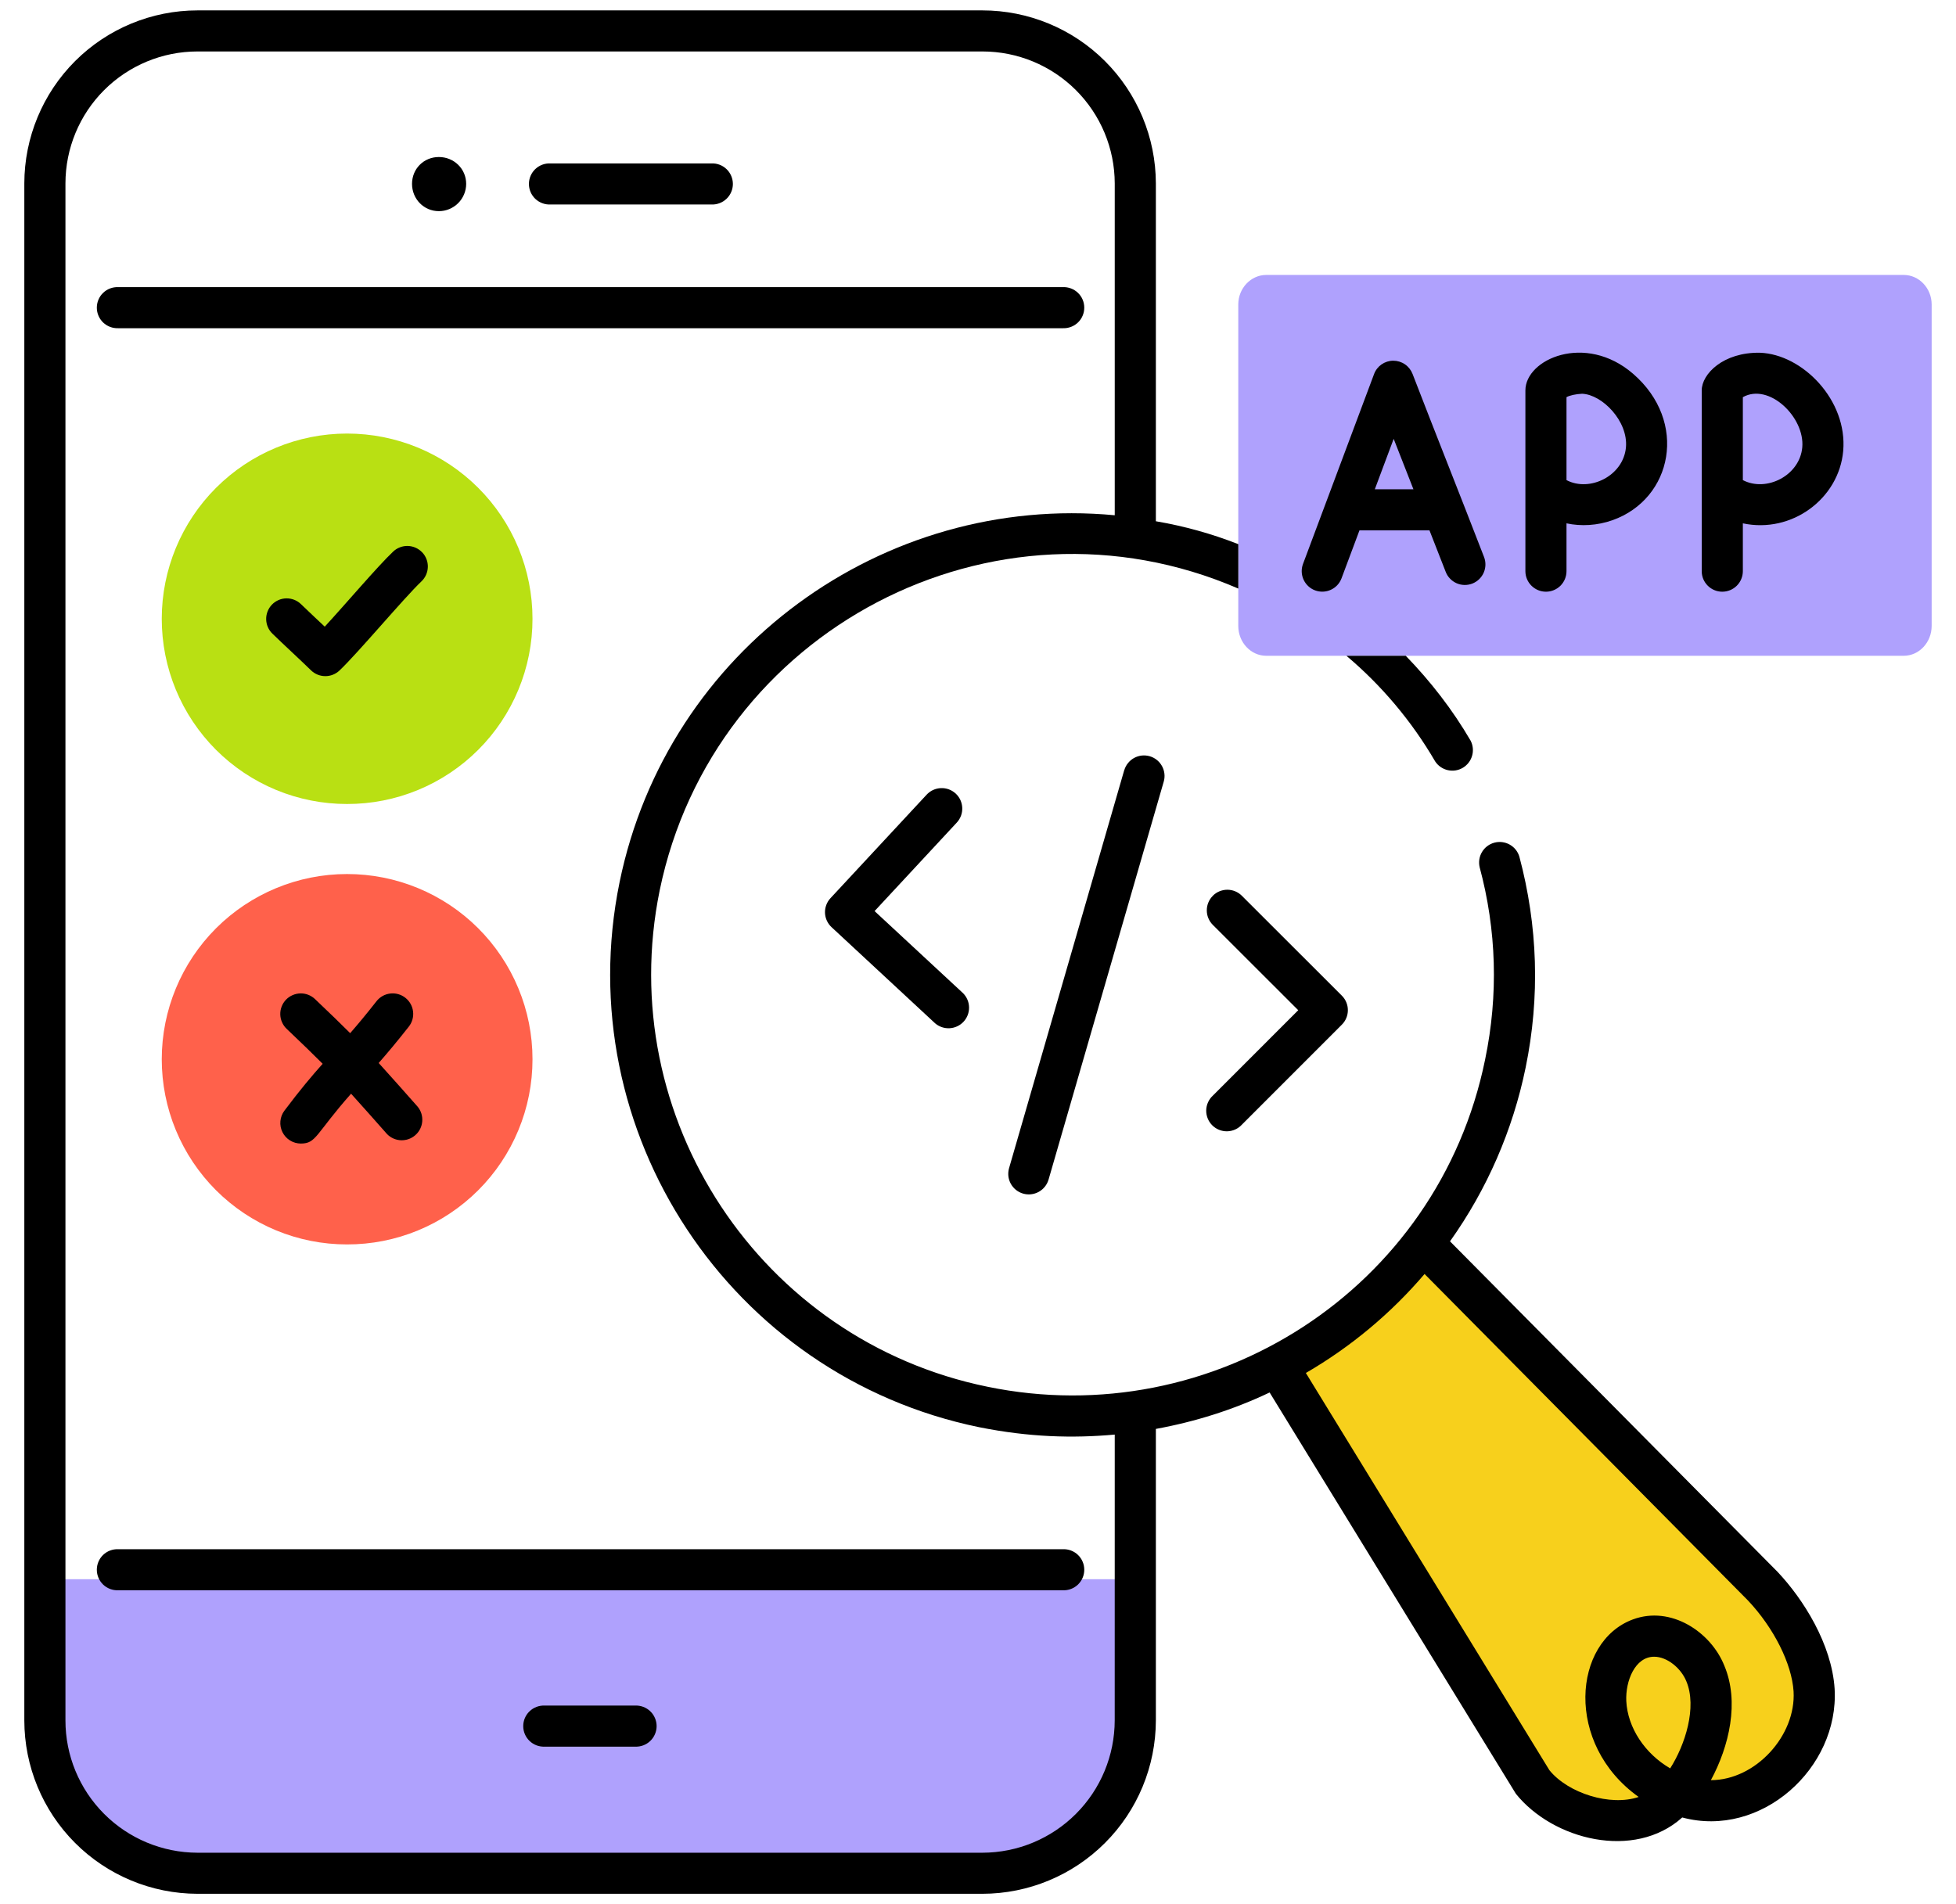
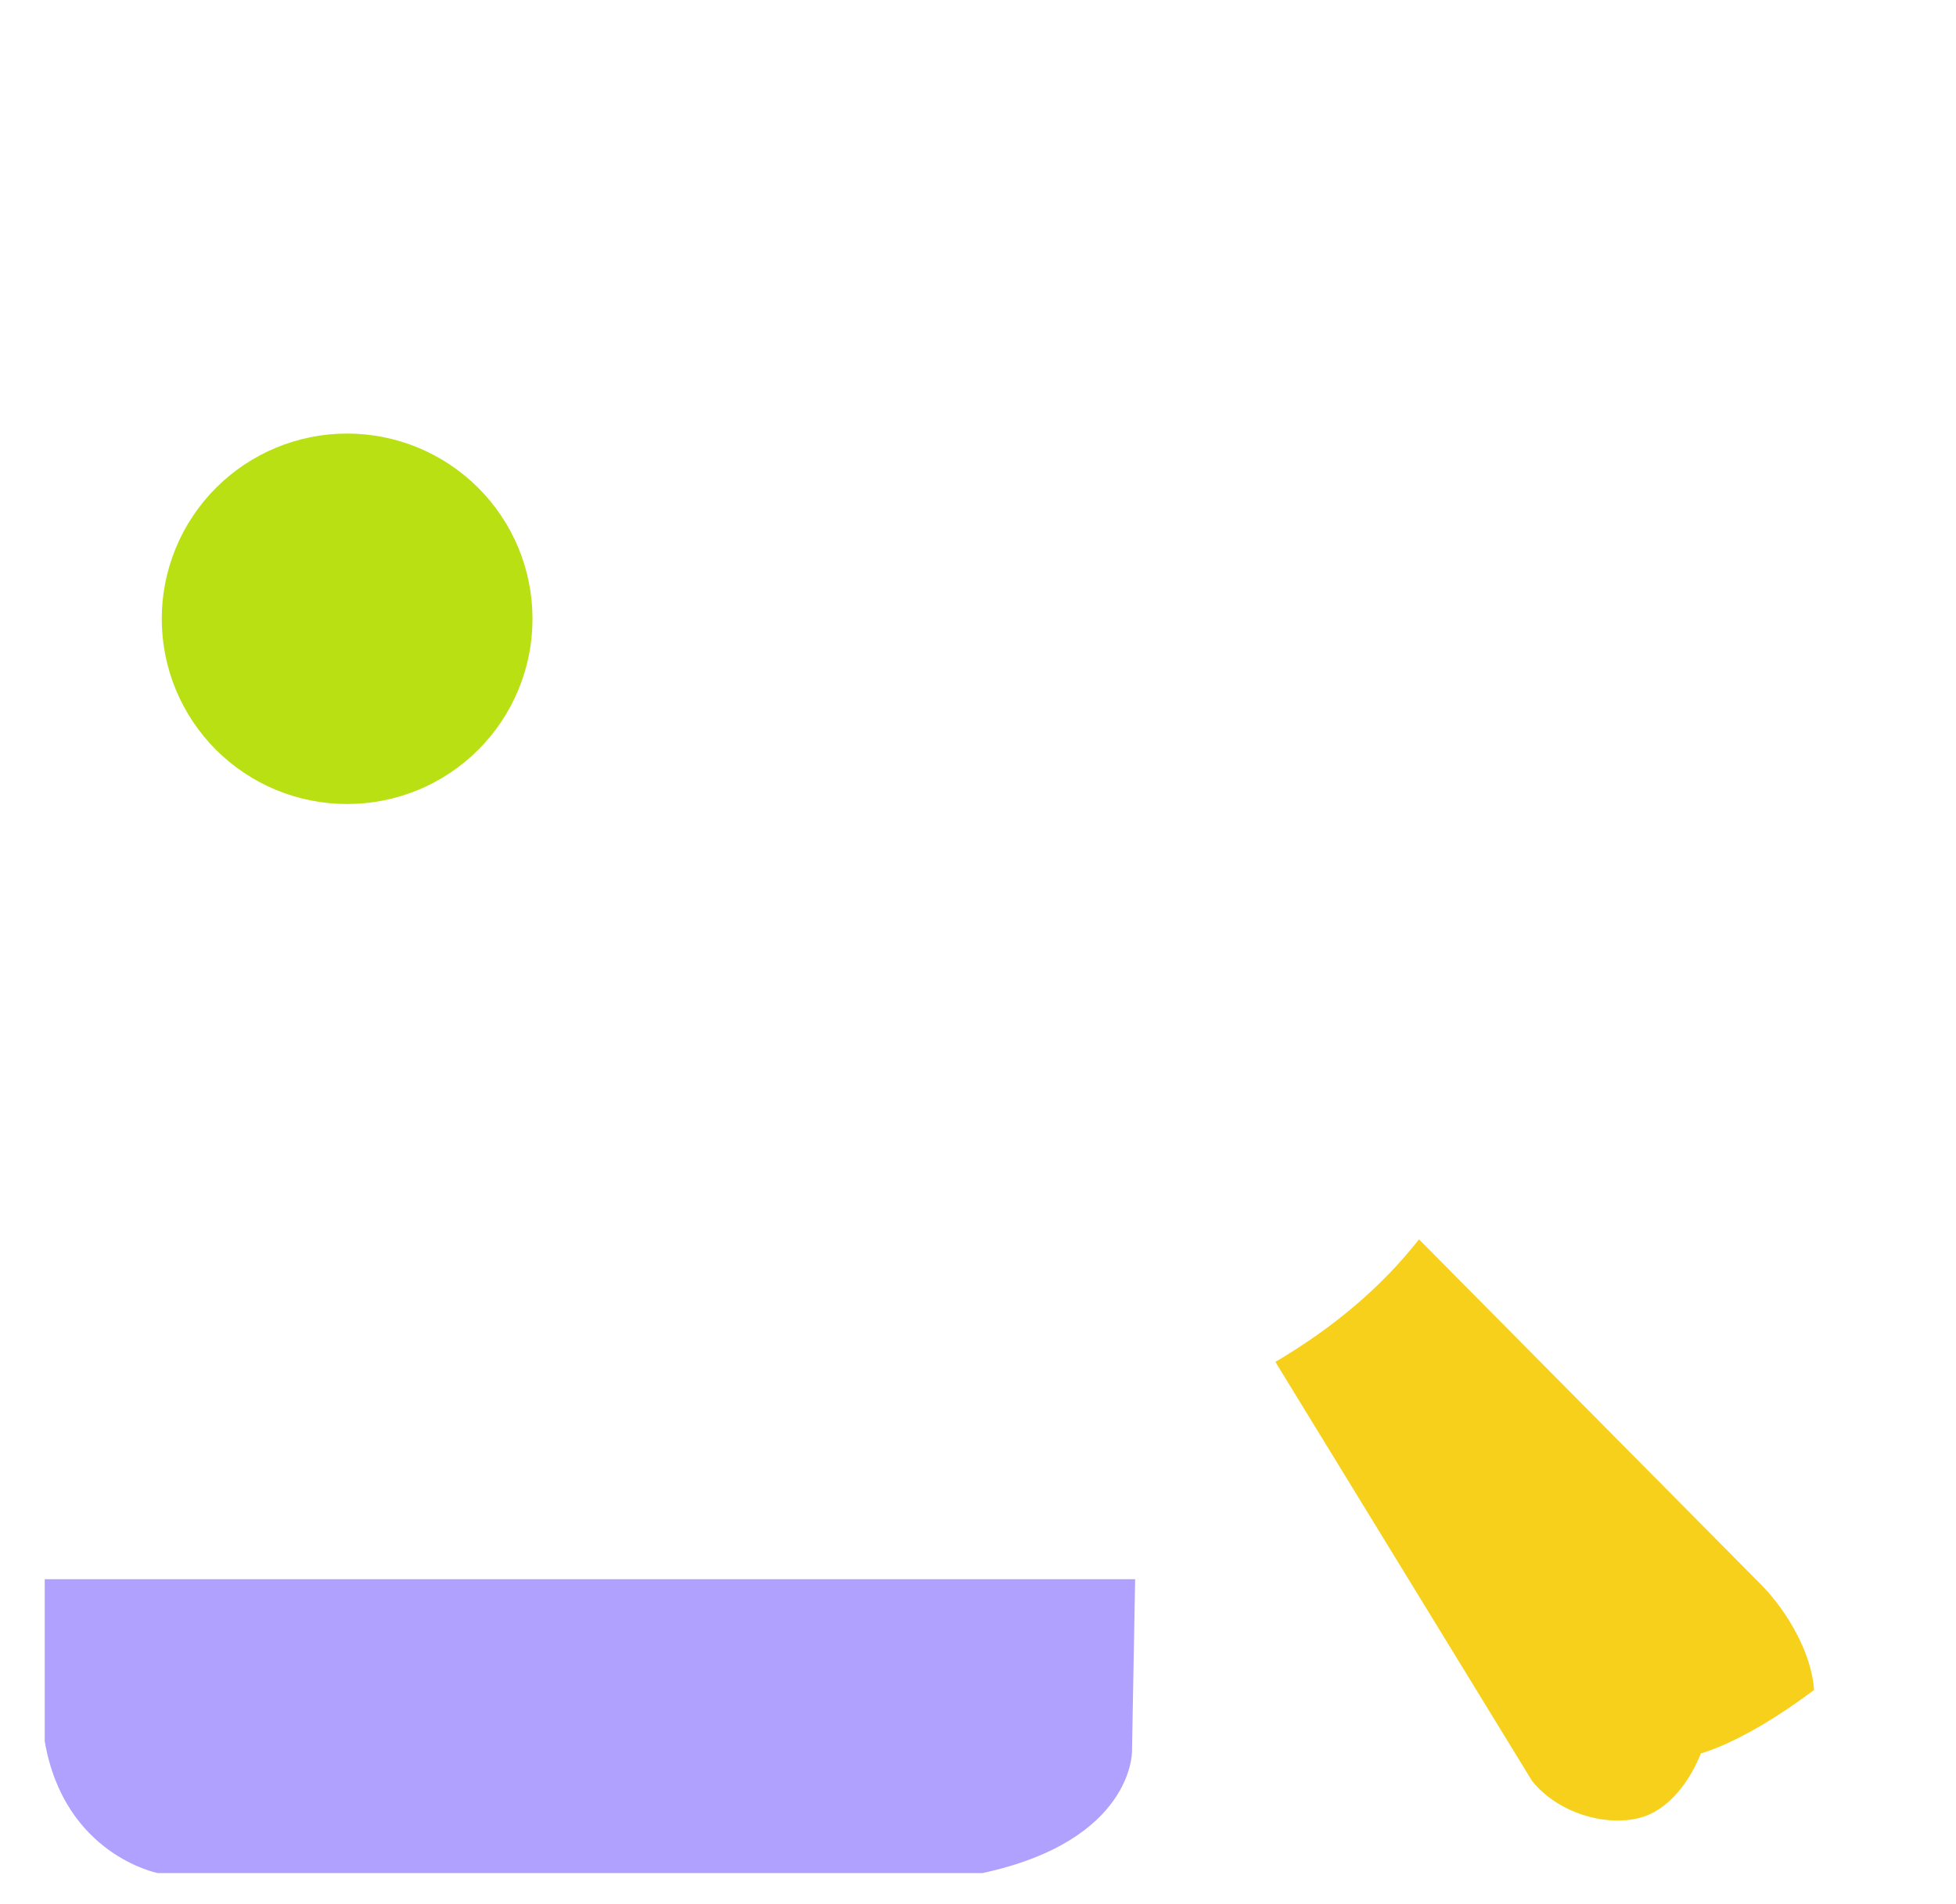
<svg xmlns="http://www.w3.org/2000/svg" width="76" height="74" viewBox="0 0 76 74" fill="none">
  <path d="M1.738 61.371H44.106L43.983 68.073C43.983 68.073 44.029 71.53 38.173 72.792H6.132C6.132 72.792 2.5 72.089 1.738 67.672V61.371Z" fill="#AFA1FD" />
  <path d="M20.69 24.047C20.691 24.994 20.505 25.93 20.142 26.805C19.78 27.679 19.249 28.473 18.58 29.141C17.91 29.81 17.116 30.34 16.241 30.701C15.367 31.062 14.429 31.247 13.483 31.245C12.538 31.246 11.601 31.06 10.728 30.699C9.854 30.337 9.061 29.807 8.392 29.139C7.724 28.47 7.193 27.676 6.832 26.803C6.47 25.929 6.285 24.993 6.285 24.047C6.286 22.138 7.044 20.308 8.394 18.958C9.744 17.608 11.574 16.85 13.483 16.849C14.429 16.849 15.366 17.034 16.24 17.395C17.115 17.757 17.909 18.287 18.578 18.955C19.248 19.623 19.779 20.417 20.142 21.291C20.504 22.165 20.69 23.101 20.69 24.047Z" fill="#B9E013" />
-   <path d="M20.69 41.163C20.691 42.11 20.505 43.047 20.142 43.921C19.78 44.795 19.249 45.589 18.58 46.257C17.91 46.926 17.116 47.456 16.241 47.817C15.367 48.178 14.429 48.363 13.483 48.361C12.538 48.362 11.601 48.176 10.728 47.815C9.854 47.453 9.061 46.923 8.392 46.255C7.724 45.586 7.193 44.792 6.832 43.919C6.47 43.045 6.285 42.109 6.285 41.163C6.286 39.255 7.045 37.425 8.394 36.075C9.744 34.726 11.575 33.967 13.483 33.967C14.429 33.966 15.366 34.152 16.24 34.513C17.114 34.874 17.909 35.404 18.578 36.072C19.247 36.74 19.779 37.534 20.141 38.408C20.504 39.281 20.69 40.218 20.69 41.163Z" fill="#FF614B" />
-   <path d="M55.135 48.164L68.499 61.655C69.476 62.681 70.396 64.265 70.484 65.679C70.617 67.804 68.797 69.856 66.671 69.975C64.546 70.096 62.506 68.262 62.398 66.137C62.347 65.145 62.782 64.025 63.717 63.683C64.713 63.318 65.863 64.039 66.265 65.021C67.004 66.835 65.706 70.111 63.732 70.64C62.373 71.003 60.519 70.449 59.529 69.212L49.555 52.926C51.807 51.598 53.681 50.019 55.135 48.164Z" fill="#F7D01C" />
-   <path d="M75.054 11.831V24.324C75.054 24.965 74.566 25.485 73.97 25.485H49.198C48.602 25.485 48.113 24.965 48.113 24.324V11.831C48.113 11.204 48.602 10.685 49.198 10.685H73.97C74.566 10.685 75.054 11.204 75.054 11.831Z" fill="#AFA1FD" />
-   <path d="M17.052 8.206C17.333 8.206 17.603 8.094 17.802 7.895C18.001 7.696 18.113 7.426 18.113 7.145C18.113 6.559 17.638 6.102 17.052 6.102C16.465 6.102 16.009 6.56 16.009 7.145C16.009 7.731 16.467 8.206 17.052 8.206ZM21.385 7.947H27.642C27.75 7.952 27.857 7.934 27.958 7.896C28.059 7.858 28.151 7.8 28.229 7.726C28.307 7.651 28.369 7.562 28.411 7.463C28.454 7.363 28.476 7.257 28.476 7.149C28.476 7.041 28.454 6.934 28.411 6.835C28.369 6.736 28.307 6.646 28.229 6.572C28.151 6.497 28.059 6.439 27.958 6.401C27.857 6.363 27.75 6.346 27.642 6.351H21.385C21.277 6.346 21.169 6.363 21.069 6.401C20.968 6.439 20.875 6.497 20.797 6.572C20.72 6.646 20.658 6.736 20.615 6.835C20.573 6.934 20.551 7.041 20.551 7.149C20.551 7.257 20.573 7.363 20.615 7.463C20.658 7.562 20.72 7.651 20.797 7.726C20.875 7.8 20.968 7.858 21.069 7.896C21.169 7.934 21.277 7.952 21.385 7.947ZM4.595 12.755H41.296C41.404 12.759 41.511 12.742 41.612 12.704C41.713 12.666 41.805 12.608 41.883 12.534C41.961 12.459 42.023 12.37 42.065 12.27C42.108 12.171 42.129 12.065 42.129 11.957C42.129 11.849 42.108 11.742 42.065 11.643C42.023 11.544 41.961 11.454 41.883 11.38C41.805 11.305 41.713 11.247 41.612 11.209C41.511 11.171 41.404 11.154 41.296 11.159H4.595C4.488 11.154 4.38 11.171 4.279 11.209C4.178 11.247 4.086 11.305 4.008 11.38C3.93 11.454 3.868 11.544 3.826 11.643C3.784 11.742 3.762 11.849 3.762 11.957C3.762 12.065 3.784 12.171 3.826 12.27C3.868 12.37 3.93 12.459 4.008 12.534C4.086 12.608 4.178 12.666 4.279 12.704C4.38 12.742 4.488 12.759 4.595 12.755ZM4.595 60.206C4.488 60.201 4.38 60.218 4.279 60.256C4.178 60.294 4.086 60.352 4.008 60.426C3.93 60.501 3.868 60.591 3.826 60.69C3.784 60.789 3.762 60.896 3.762 61.004C3.762 61.111 3.784 61.218 3.826 61.317C3.868 61.416 3.93 61.506 4.008 61.581C4.086 61.655 4.178 61.713 4.279 61.751C4.38 61.789 4.488 61.806 4.595 61.801H41.296C41.404 61.806 41.511 61.789 41.612 61.751C41.713 61.713 41.805 61.655 41.883 61.581C41.961 61.506 42.023 61.416 42.065 61.317C42.108 61.218 42.129 61.111 42.129 61.004C42.129 60.896 42.108 60.789 42.065 60.69C42.023 60.591 41.961 60.501 41.883 60.426C41.805 60.352 41.713 60.294 41.612 60.256C41.511 60.218 41.404 60.201 41.296 60.206H4.595ZM24.679 66.282H21.163C21.055 66.278 20.948 66.295 20.847 66.333C20.746 66.371 20.654 66.429 20.576 66.504C20.498 66.578 20.436 66.668 20.394 66.767C20.351 66.866 20.33 66.973 20.33 67.081C20.33 67.188 20.351 67.295 20.394 67.394C20.436 67.493 20.498 67.583 20.576 67.657C20.654 67.732 20.746 67.79 20.847 67.828C20.948 67.866 21.055 67.883 21.163 67.879H24.679C24.787 67.883 24.894 67.866 24.995 67.828C25.096 67.79 25.188 67.732 25.266 67.657C25.344 67.583 25.406 67.493 25.448 67.394C25.491 67.295 25.513 67.188 25.513 67.081C25.513 66.973 25.491 66.866 25.448 66.767C25.406 66.668 25.344 66.578 25.266 66.504C25.188 66.429 25.096 66.371 24.995 66.333C24.894 66.295 24.787 66.278 24.679 66.282ZM16.404 21.466C16.259 21.313 16.058 21.223 15.846 21.217C15.635 21.212 15.429 21.29 15.276 21.436C14.674 22.005 13.423 23.481 12.618 24.353C12.465 24.208 11.981 23.757 11.697 23.481C11.622 23.407 11.534 23.35 11.436 23.311C11.339 23.272 11.235 23.253 11.13 23.254C11.025 23.255 10.922 23.277 10.825 23.318C10.729 23.36 10.642 23.419 10.569 23.494C10.495 23.57 10.438 23.658 10.399 23.756C10.36 23.853 10.34 23.957 10.342 24.062C10.343 24.166 10.365 24.27 10.406 24.366C10.447 24.463 10.507 24.55 10.582 24.623C11.004 25.034 11.731 25.703 12.082 26.048C12.23 26.193 12.428 26.275 12.635 26.276C12.841 26.278 13.041 26.2 13.191 26.057C13.907 25.379 15.72 23.213 16.374 22.595C16.695 22.289 16.708 21.785 16.404 21.465V21.466ZM11.688 44.441C12.296 44.441 12.252 44.074 13.641 42.504C14.054 42.959 14.512 43.477 15.037 44.071C15.181 44.219 15.375 44.305 15.58 44.313C15.786 44.32 15.986 44.249 16.14 44.112C16.294 43.976 16.389 43.786 16.406 43.581C16.423 43.376 16.361 43.173 16.232 43.013C15.789 42.512 15.205 41.851 14.714 41.31C15.042 40.936 15.41 40.501 15.885 39.896C16.016 39.729 16.075 39.517 16.049 39.307C16.024 39.097 15.916 38.905 15.749 38.775C15.582 38.644 15.371 38.585 15.16 38.611C14.95 38.636 14.759 38.744 14.628 38.911C14.222 39.43 13.896 39.818 13.606 40.151C13.24 39.784 12.823 39.381 12.238 38.825C12.162 38.753 12.072 38.697 11.975 38.659C11.877 38.621 11.772 38.603 11.668 38.606C11.563 38.609 11.46 38.632 11.364 38.675C11.268 38.717 11.181 38.778 11.109 38.854C11.037 38.93 10.98 39.02 10.943 39.118C10.905 39.215 10.887 39.32 10.89 39.425C10.893 39.529 10.916 39.633 10.959 39.728C11.001 39.824 11.062 39.911 11.138 39.983C11.743 40.559 12.166 40.968 12.537 41.341C12.125 41.803 11.679 42.327 11.051 43.163C10.962 43.281 10.908 43.422 10.895 43.57C10.881 43.717 10.909 43.866 10.975 43.998C11.041 44.131 11.143 44.243 11.269 44.321C11.395 44.399 11.54 44.441 11.688 44.441Z" fill="black" />
-   <path d="M56.34 48.241C57.779 46.22 58.779 43.921 59.278 41.49C59.843 38.741 59.751 35.977 59.034 33.289C58.974 33.09 58.839 32.923 58.658 32.822C58.476 32.721 58.263 32.694 58.063 32.748C57.862 32.802 57.691 32.931 57.584 33.109C57.477 33.287 57.444 33.499 57.491 33.701C58.148 36.145 58.224 38.665 57.705 41.17C55.878 50.139 47.096 55.694 38.37 53.892C29.542 52.09 23.83 43.43 25.632 34.602C27.714 24.492 38.599 18.755 48.114 22.873V21.147C47.079 20.741 46.006 20.443 44.911 20.257V7.127C44.907 5.342 44.194 3.632 42.931 2.372C41.667 1.111 39.956 0.404 38.171 0.404H7.671C5.889 0.405 4.179 1.114 2.918 2.374C1.657 3.635 0.948 5.344 0.945 7.127V66.858C0.946 68.643 1.654 70.355 2.915 71.618C4.176 72.882 5.887 73.593 7.671 73.597H38.171C39.958 73.595 41.671 72.884 42.934 71.621C44.198 70.358 44.908 68.645 44.911 66.858V55.531C46.434 55.253 47.92 54.787 49.331 54.115L58.899 69.71C60.338 71.503 63.502 72.306 65.363 70.631C68.423 71.454 71.463 68.717 71.284 65.63C71.172 63.897 70.074 62.154 69.069 61.088L56.34 48.241ZM43.312 66.858C43.31 68.221 42.768 69.528 41.804 70.492C40.841 71.456 39.534 71.999 38.171 72.001H7.671C6.31 71.997 5.005 71.454 4.044 70.49C3.082 69.526 2.542 68.22 2.543 66.858V7.127C2.544 5.767 3.085 4.463 4.046 3.502C5.008 2.541 6.312 2 7.671 2H38.171C39.532 1.999 40.838 2.539 41.802 3.5C42.766 4.461 43.31 5.765 43.313 7.127V20.024C34.328 19.178 25.927 25.243 24.074 34.282C22.089 43.98 28.366 53.479 38.049 55.465C39.99 55.853 41.673 55.899 43.313 55.751L43.312 66.858ZM64.895 68.722C63.918 68.156 63.24 67.147 63.189 66.104C63.154 65.334 63.525 64.384 64.272 64.384C64.778 64.384 65.318 64.832 65.522 65.337C65.946 66.345 65.476 67.811 64.895 68.722ZM66.475 69.183C67.188 67.862 67.592 66.139 66.998 64.731C66.475 63.42 64.923 62.386 63.444 62.935C61.115 63.798 60.779 67.775 63.67 69.834C62.571 70.206 60.932 69.693 60.203 68.795L50.739 53.357C52.483 52.345 54.043 51.044 55.351 49.51L67.919 62.2C68.924 63.268 69.619 64.654 69.689 65.73C69.789 67.451 68.211 69.181 66.473 69.181L66.475 69.183Z" fill="black" />
-   <path d="M54.62 25.485H52.314C53.673 26.63 54.849 28.02 55.765 29.593C55.878 29.763 56.052 29.883 56.252 29.929C56.451 29.975 56.66 29.943 56.836 29.839C57.012 29.735 57.142 29.568 57.198 29.372C57.255 29.175 57.234 28.965 57.14 28.783C56.437 27.577 55.582 26.477 54.62 25.485ZM47.124 34.813C47.05 34.887 46.991 34.975 46.951 35.072C46.91 35.169 46.89 35.273 46.89 35.378C46.89 35.483 46.91 35.587 46.951 35.684C46.991 35.781 47.05 35.869 47.124 35.943L50.443 39.259L47.124 42.579C47.045 42.652 46.981 42.74 46.937 42.839C46.893 42.937 46.869 43.043 46.867 43.151C46.865 43.258 46.885 43.365 46.925 43.465C46.965 43.565 47.026 43.656 47.102 43.732C47.178 43.808 47.269 43.868 47.369 43.908C47.469 43.948 47.576 43.967 47.683 43.965C47.791 43.962 47.897 43.938 47.995 43.894C48.093 43.849 48.181 43.786 48.254 43.706L52.136 39.822C52.211 39.748 52.27 39.66 52.31 39.563C52.351 39.466 52.371 39.362 52.371 39.257C52.371 39.152 52.351 39.048 52.31 38.951C52.27 38.855 52.211 38.766 52.136 38.692L48.253 34.812C48.178 34.737 48.09 34.678 47.993 34.638C47.897 34.598 47.792 34.577 47.688 34.577C47.583 34.577 47.479 34.598 47.382 34.638C47.285 34.678 47.197 34.737 47.123 34.812L47.124 34.813ZM37.133 30.839C36.977 30.696 36.772 30.619 36.56 30.628C36.349 30.636 36.149 30.727 36.005 30.882L32.268 34.905C32.197 34.981 32.141 35.072 32.105 35.17C32.068 35.268 32.051 35.373 32.055 35.478C32.059 35.583 32.084 35.686 32.128 35.781C32.172 35.876 32.234 35.962 32.311 36.033L36.335 39.769C36.492 39.903 36.694 39.971 36.9 39.959C37.106 39.947 37.3 39.856 37.44 39.705C37.58 39.554 37.656 39.355 37.653 39.148C37.65 38.942 37.566 38.745 37.421 38.599L33.982 35.407L37.175 31.968C37.247 31.891 37.302 31.801 37.339 31.702C37.376 31.604 37.392 31.499 37.388 31.395C37.384 31.29 37.36 31.187 37.316 31.091C37.272 30.996 37.21 30.91 37.133 30.839ZM43.681 29.933L39.207 45.397C39.178 45.498 39.169 45.603 39.18 45.708C39.192 45.812 39.224 45.913 39.275 46.005C39.325 46.096 39.394 46.177 39.476 46.243C39.558 46.308 39.652 46.357 39.753 46.386C39.853 46.415 39.959 46.424 40.063 46.412C40.167 46.401 40.268 46.368 40.36 46.318C40.452 46.267 40.533 46.199 40.598 46.117C40.664 46.035 40.712 45.941 40.742 45.84L45.216 30.378C45.246 30.277 45.255 30.172 45.243 30.067C45.231 29.963 45.2 29.863 45.149 29.771C45.098 29.679 45.03 29.598 44.948 29.532C44.867 29.467 44.773 29.418 44.672 29.389C44.571 29.36 44.466 29.351 44.362 29.362C44.258 29.374 44.157 29.406 44.065 29.456C43.973 29.507 43.892 29.575 43.827 29.657C43.761 29.739 43.712 29.833 43.683 29.933H43.681ZM51.096 22.943C51.507 23.096 51.968 22.891 52.124 22.477L52.822 20.611H55.542C55.753 21.148 55.964 21.685 56.172 22.222C56.209 22.32 56.266 22.41 56.339 22.485C56.411 22.561 56.498 22.622 56.593 22.665C56.689 22.707 56.793 22.731 56.898 22.733C57.002 22.736 57.107 22.717 57.205 22.68C57.303 22.642 57.392 22.585 57.468 22.513C57.544 22.44 57.605 22.354 57.648 22.258C57.69 22.162 57.713 22.058 57.716 21.954C57.718 21.849 57.7 21.744 57.662 21.646C56.709 19.178 55.784 16.866 54.883 14.528C54.824 14.378 54.722 14.249 54.589 14.158C54.456 14.067 54.298 14.018 54.137 14.018H54.133C53.971 14.018 53.813 14.069 53.68 14.161C53.547 14.254 53.445 14.385 53.389 14.537L50.628 21.917C50.554 22.115 50.562 22.334 50.65 22.527C50.738 22.719 50.898 22.869 51.096 22.943ZM54.151 17.054L54.919 19.015H53.418L54.151 17.054ZM60.069 22.995C60.281 22.995 60.483 22.91 60.633 22.761C60.782 22.611 60.866 22.408 60.866 22.196V20.338C61.433 20.46 62.061 20.426 62.656 20.215C64.989 19.385 65.604 16.382 63.45 14.523C61.601 12.927 59.269 13.952 59.269 15.172V22.198C59.269 22.638 59.629 22.995 60.069 22.995ZM60.866 15.435C60.987 15.366 61.231 15.313 61.471 15.302C62.252 15.331 63.266 16.364 63.176 17.385C63.076 18.496 61.767 19.134 60.866 18.658V15.435ZM66.919 22.995C67.131 22.995 67.334 22.911 67.484 22.761C67.634 22.611 67.718 22.408 67.718 22.196V20.338C69.624 20.745 71.454 19.375 71.617 17.526C71.791 15.554 70.039 13.766 68.379 13.708C66.959 13.685 66.12 14.531 66.12 15.172V22.198C66.12 22.638 66.479 22.995 66.919 22.995ZM67.718 15.435C68.735 14.865 70.131 16.214 70.027 17.385C69.929 18.485 68.631 19.136 67.718 18.658V15.435Z" fill="black" />
+   <path d="M55.135 48.164L68.499 61.655C69.476 62.681 70.396 64.265 70.484 65.679C64.546 70.096 62.506 68.262 62.398 66.137C62.347 65.145 62.782 64.025 63.717 63.683C64.713 63.318 65.863 64.039 66.265 65.021C67.004 66.835 65.706 70.111 63.732 70.64C62.373 71.003 60.519 70.449 59.529 69.212L49.555 52.926C51.807 51.598 53.681 50.019 55.135 48.164Z" fill="#F7D01C" />
</svg>